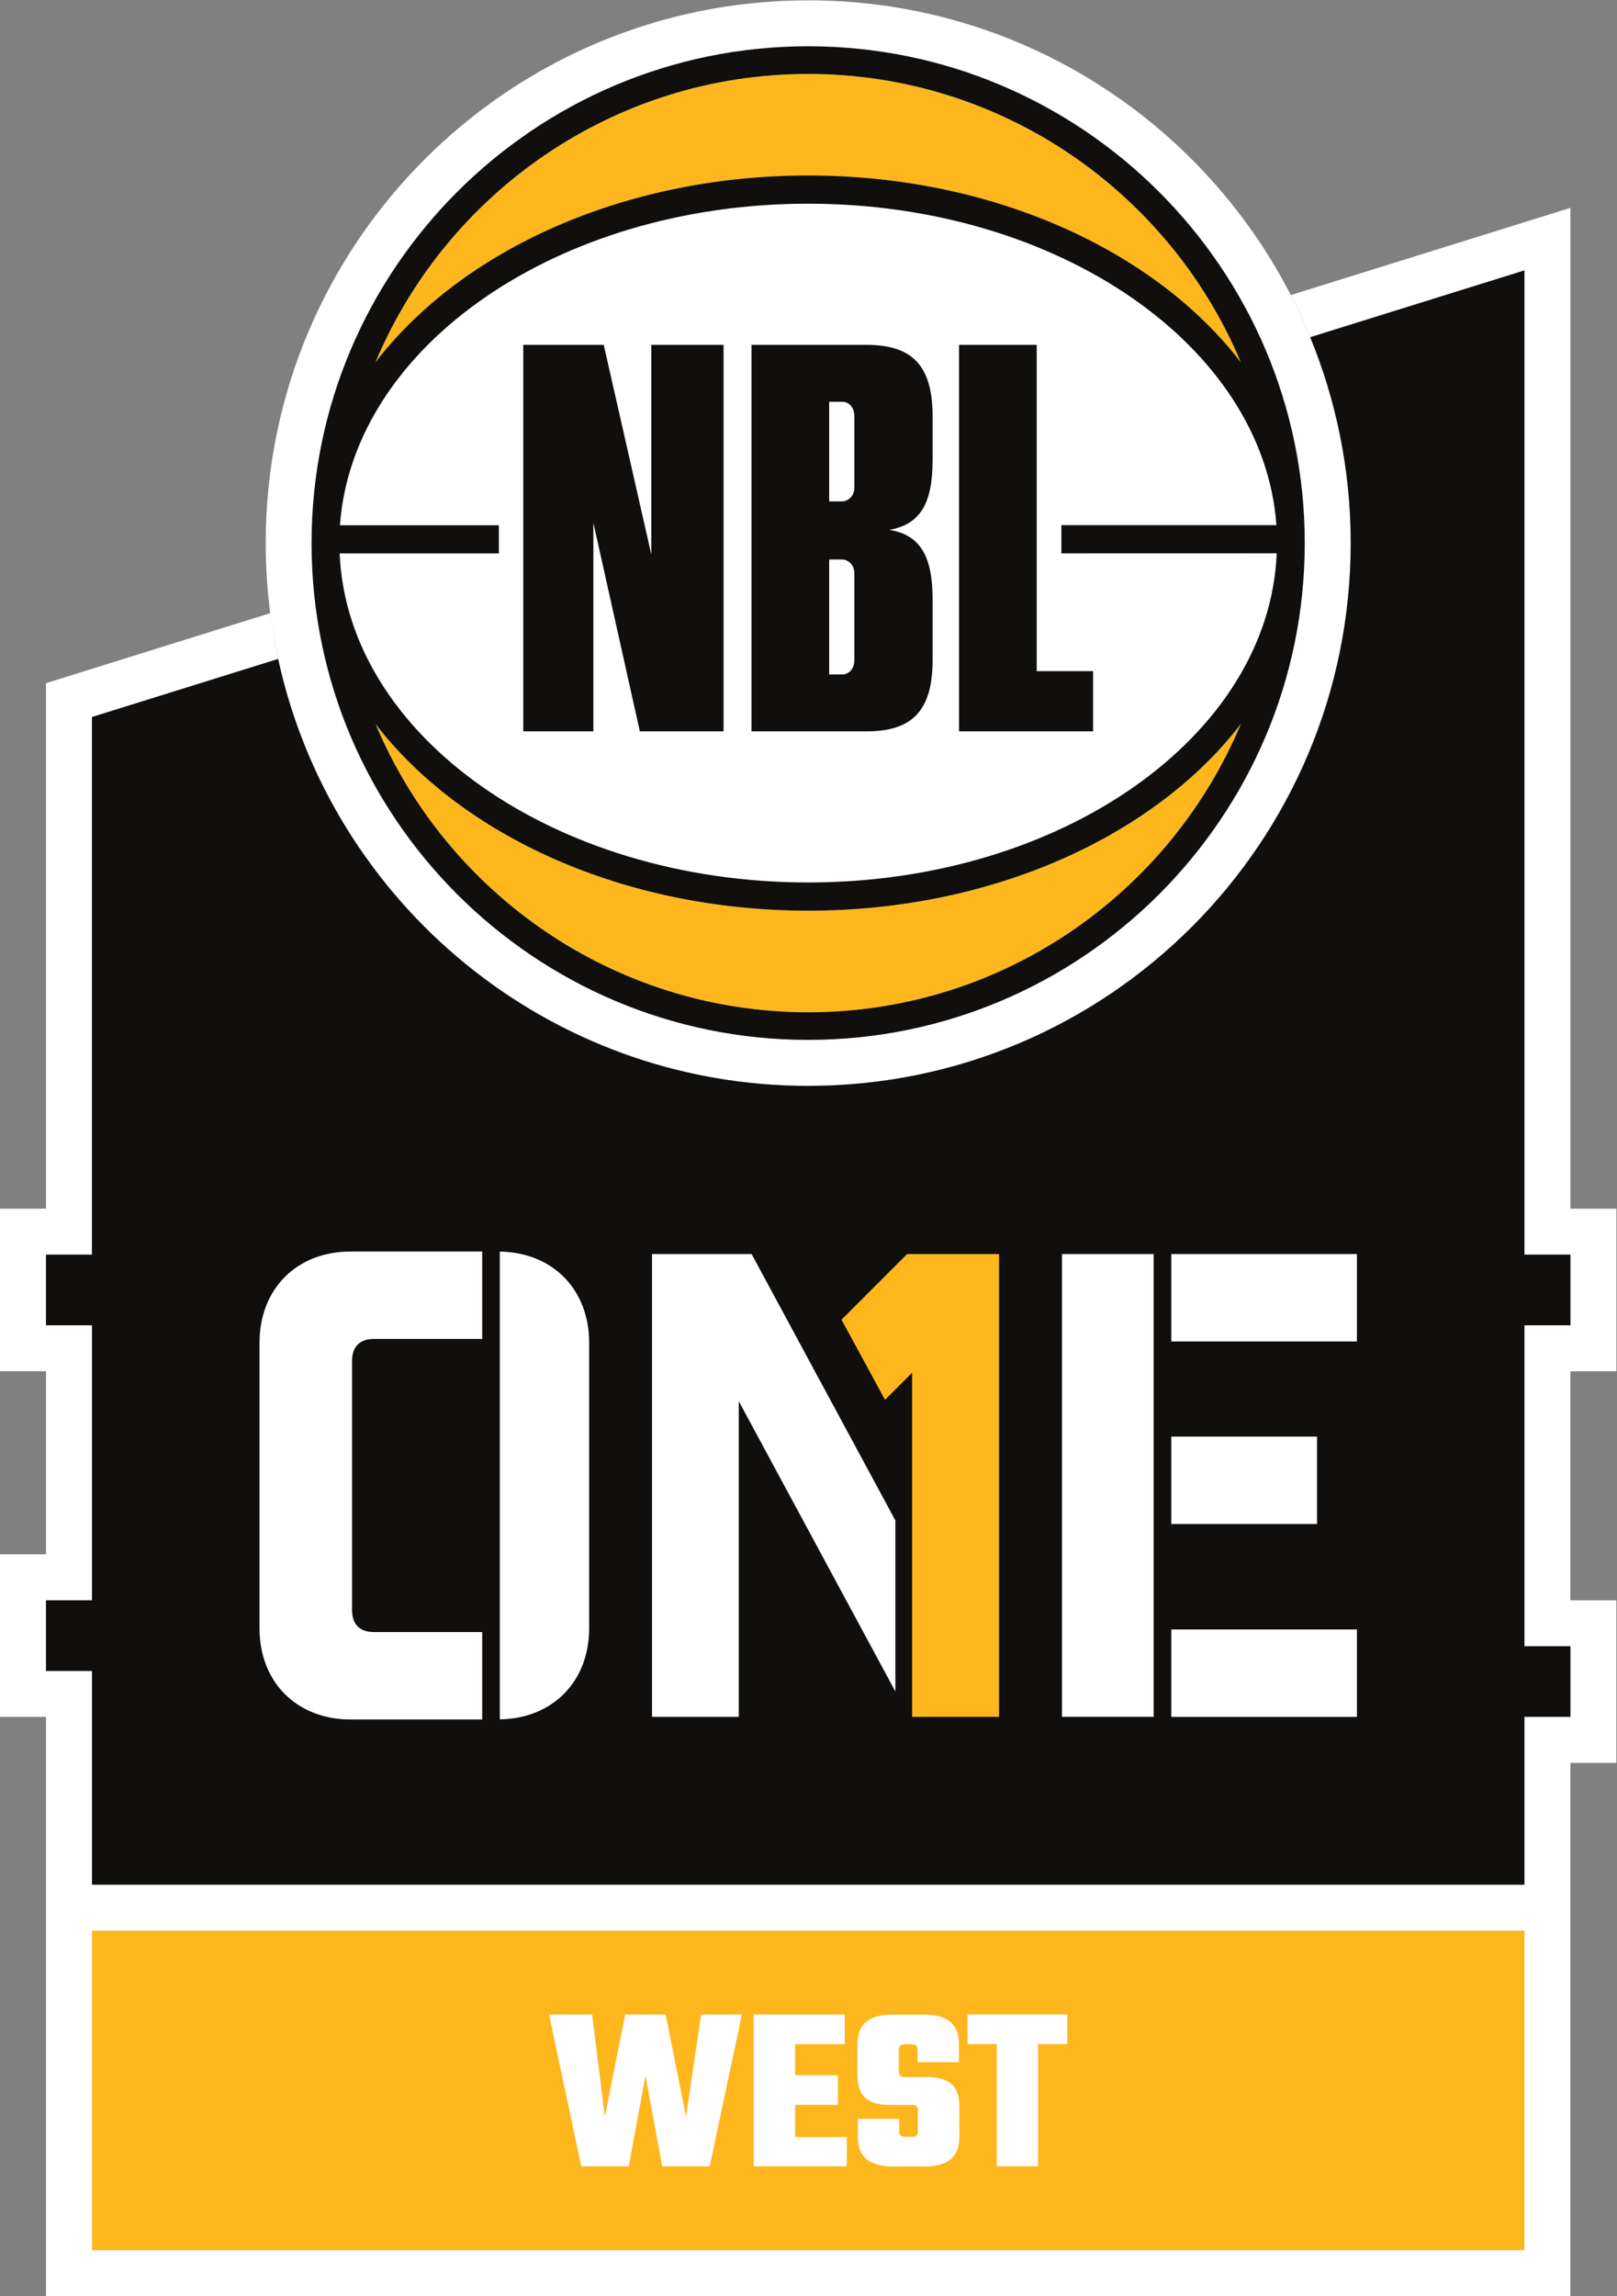
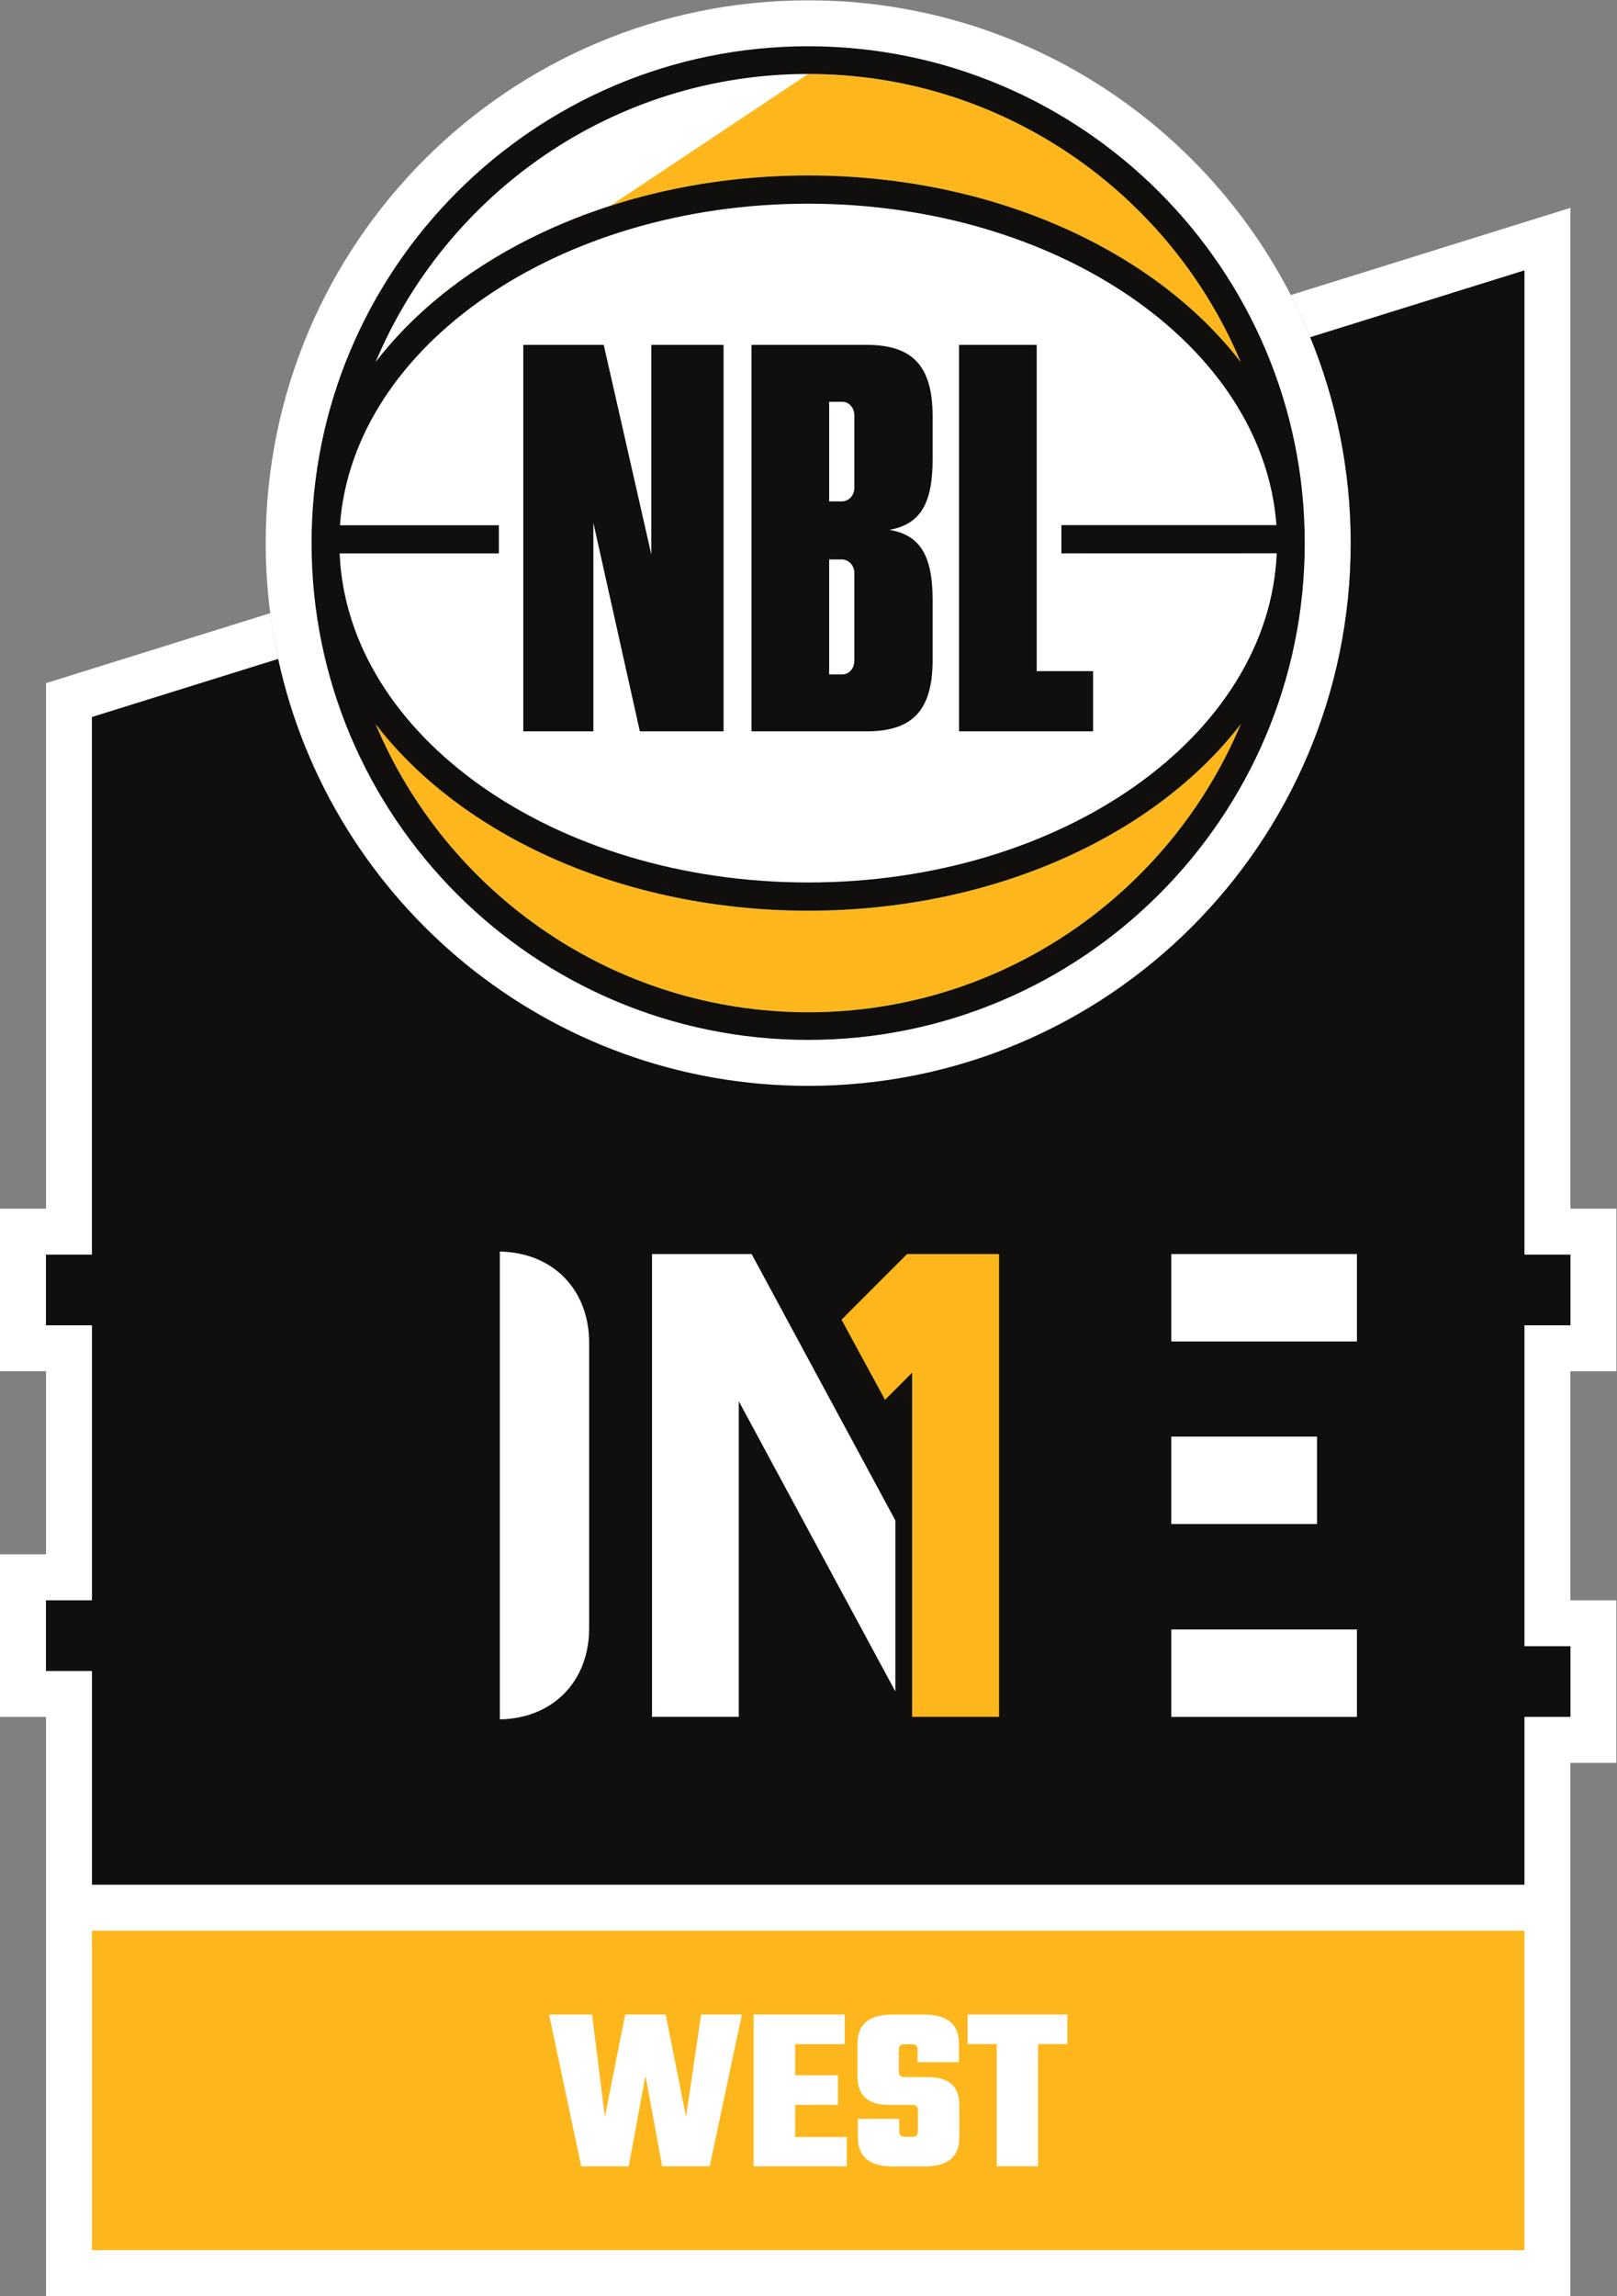
<svg xmlns="http://www.w3.org/2000/svg" version="1.1" id="svg2" x="0px" y="0px" width="368.2px" height="522.6px" viewBox="0 0 368.2 522.6" style="enable-background:new 0 0 368.2 522.6;" xml:space="preserve">
  <rect x="0" y="0" width="368.2" height="522.6" fill="#808080" stroke="none" />
  <style type="text/css">
	.st0{fill:#FFFFFF;}
	.st1{fill:#100F0D;}
	.st2{fill:#FDB71D;}
</style>
  <g id="g10" transform="matrix(1.333,0,0,-1.333,0,261.32)">
    <g id="g12" transform="scale(0.1)">
      <path id="path14" class="st0" d="M1380.6,106.4c511.8,0,926.8,414.9,926.8,926.7c0,124.5-24.7,243.2-69.2,351.6    c-138.5,337.4-470.2,575.1-857.5,575.1c-511.8,0-926.8-414.9-926.8-926.8c0-67.9,7.5-134,21.4-197.8    C565.8,418.6,936.7,106.4,1380.6,106.4" />
      <path id="path16" class="st0" d="M2761.2-380.8v277.6h-78.6v1708.7l-477.7-148.9c12.1-23.4,23.2-47.3,33.3-71.8    c44.5-108.4,69.2-227.1,69.2-351.6c0-511.8-414.9-926.7-926.8-926.7c-443.9,0-814.8,312.2-905.4,729c-5.6,25.6-9.8,51.7-13.3,78.1    L78.6,794v-897.2H0v-277.6h78.6v-312.6H0V-971h78.6v-989h2603.9v910.5h78.6v277.6h-78.6v391h78.7" />
      <path id="path18" class="st1" d="M157.1-1257.5h2447v286.6h78.6v120.6h-78.6v547.9h78.6v120.7h-78.6v1680.5l-366-114.1    c44.5-108.4,69.2-227.1,69.2-351.6c0-511.8-414.9-926.7-926.8-926.7c-443.9,0-814.8,312.2-905.4,729L157,736.2v-917.9H78.5v-120.7    h78.6v-469.5H78.5v-120.7h78.6V-1257.5" />
      <path id="path20" class="st2" d="M157.1-1336v-545.5h2447v545.5H157.1" />
      <path id="path22" class="st0" d="M853.8-176.5v-798.7c90.4,1.5,152.6,64.6,152.6,155.7v487.3C1006.4-241.1,944.2-178,853.8-176.5" />
-       <path id="path24" class="st0" d="M638.7-826.1c-24.2,0-37.3,13.2-37.3,37.3V-363c0,24.1,13.2,37.3,37.3,37.3h185v149.3H599.1    c-92.2,0-155.8-63.7-155.8-155.9v-487.3c0-92.2,63.6-155.8,155.8-155.8h224.6v149.3H638.7" />
      <path id="path26" class="st0" d="M2317.9-821.7h-317.1V-971h317.1V-821.7" />
      <path id="path28" class="st0" d="M2249.8-492.4h-249v-149.3h249V-492.4" />
      <path id="path30" class="st0" d="M2317.9-180.7h-317.1V-330h317.1V-180.7" />
-       <path id="path32" class="st0" d="M1814.1-970.9h156.6v790.2h-156.6V-970.9" />
      <path id="path34" class="st0" d="M1283.9-180.7h-170.1v-790.2H1262V-432l267.5-495.6v292L1283.9-180.7" />
      <path id="path36" class="st2" d="M1437.5-292.8l74.3-136.8l46.3,46.3v-587.6h148.5v790.2h-157.1L1437.5-292.8" />
      <path id="path38" class="st2" d="M1380.6,405.5c-316.4,0-592.9,128.6-738.9,318.8c121.1-288.8,406.7-492.1,738.9-492.1    s617.8,203.3,739,492.1C1973.5,534.1,1697,405.5,1380.6,405.5" />
-       <path id="path40" class="st2" d="M641.6,1342c146.1,190.2,422.5,318.7,738.9,318.7s592.9-128.6,739-318.8    c-121.1,288.7-406.7,492.1-739,492.1S762.8,1630.7,641.6,1342" />
+       <path id="path40" class="st2" d="M641.6,1342c146.1,190.2,422.5,318.7,738.9,318.7s592.9-128.6,739-318.8    c-121.1,288.7-406.7,492.1-739,492.1" />
      <path id="path42" class="st1" d="M2228.8,1033.1c0,467.7-380.5,848.3-848.3,848.3s-848.3-380.5-848.3-848.3    s380.5-848.2,848.3-848.2S2228.8,565.4,2228.8,1033.1 M641.6,724.2c146.1-190.1,422.6-318.7,739-318.7s592.9,128.6,739,318.7    c-121.1-288.7-406.7-492.1-739-492.1C1048.3,232.2,762.8,435.5,641.6,724.2 M2119.5,1342c-146.1,190.2-422.6,318.8-739,318.8    s-592.9-128.6-739-318.8c121.1,288.7,406.7,492.1,739,492.1S1998.4,1630.7,2119.5,1342 M2180.4,1063.8h-367.3v-48.2l367.8,0.1    c-12.9-311.4-366.8-562-800.3-562s-787.4,250.4-800.4,561.8h272v48.1H580.7c22,305.4,372.3,549,799.8,549    S2158.3,1369.1,2180.4,1063.8" />
      <path id="path44" class="st1" d="M1013.6,1067.8V711.7H893.9v659.9h137.4l81.3-358v358H1236V711.7h-143L1013.6,1067.8" />
      <path id="path46" class="st1" d="M1593.1,833.2c0-87.9-36.5-121.5-113.1-121.5h-196.3v659.9H1480c76.6,0,113.1-33.6,113.1-121.5    v-74.8c0-76.6-22.4-110.3-73.8-119.6c51.4-8.4,73.8-43,73.8-118.7V833.2z M1459.4,1250.1c0,15.9-10.3,24.3-20.5,24.3h-22.5v-170.1    h21.5c10.3,0,21.5,8.4,21.5,23.4V1250.1z M1459.4,981.8c0,14.9-11.2,23.4-21.5,23.4h-21.5V808.9h22.5c10.2,0,20.5,8.4,20.5,24.3    V981.8" />
      <path id="path48" class="st1" d="M1638.2,1371.6h132.7V814.5h96.3V711.7h-229V1371.6" />
      <path class="st0" d="M1267.3-1479.1l-55-259.2h-81.1l-28.6,154.7l-28.6-154.7h-81.1l-55,259.2h73.5l21.8-174.5l34.8,174.5h69.1    l34.8-174.5l25.8,174.5L1267.3-1479.1L1267.3-1479.1z M1446.5-1687.9v-50.4h-159.1v259.2H1443v-50.6h-84.7v-53h73.1v-50.6h-73.1    v-55h88.3L1446.5-1687.9z M1568.1-1642.3c0,6-3.2,8.8-10,8.8h-38.8c-42,0-54.6,20.6-54.6,50.8v53.4c0,30.4,15.8,50,59,50h55.4    c43.2,0,59-19.8,59-50v-31.2h-70.7v21.8c0,6-3.2,8.8-10.2,8.8h-11.8c-6.8,0-10-2.8-10-8.8v-38.4c0-6,3.2-8.8,10-8.8h38    c42,0,55.4-19,55.4-49.2v-53.4c0-30.2-15.8-50-59-50h-55c-43.2,0-59.4,19.8-59.4,50v31.2h70.7v-21.8c0-6,3.2-8.8,10-8.8h11.8    c6.8,0,10,2.8,10,8.8v36.8H1568.1z M1823.3-1529.6h-50v-208.6h-70.7v208.6h-49.8v50.6h170.5V-1529.6z" />
    </g>
  </g>
</svg>